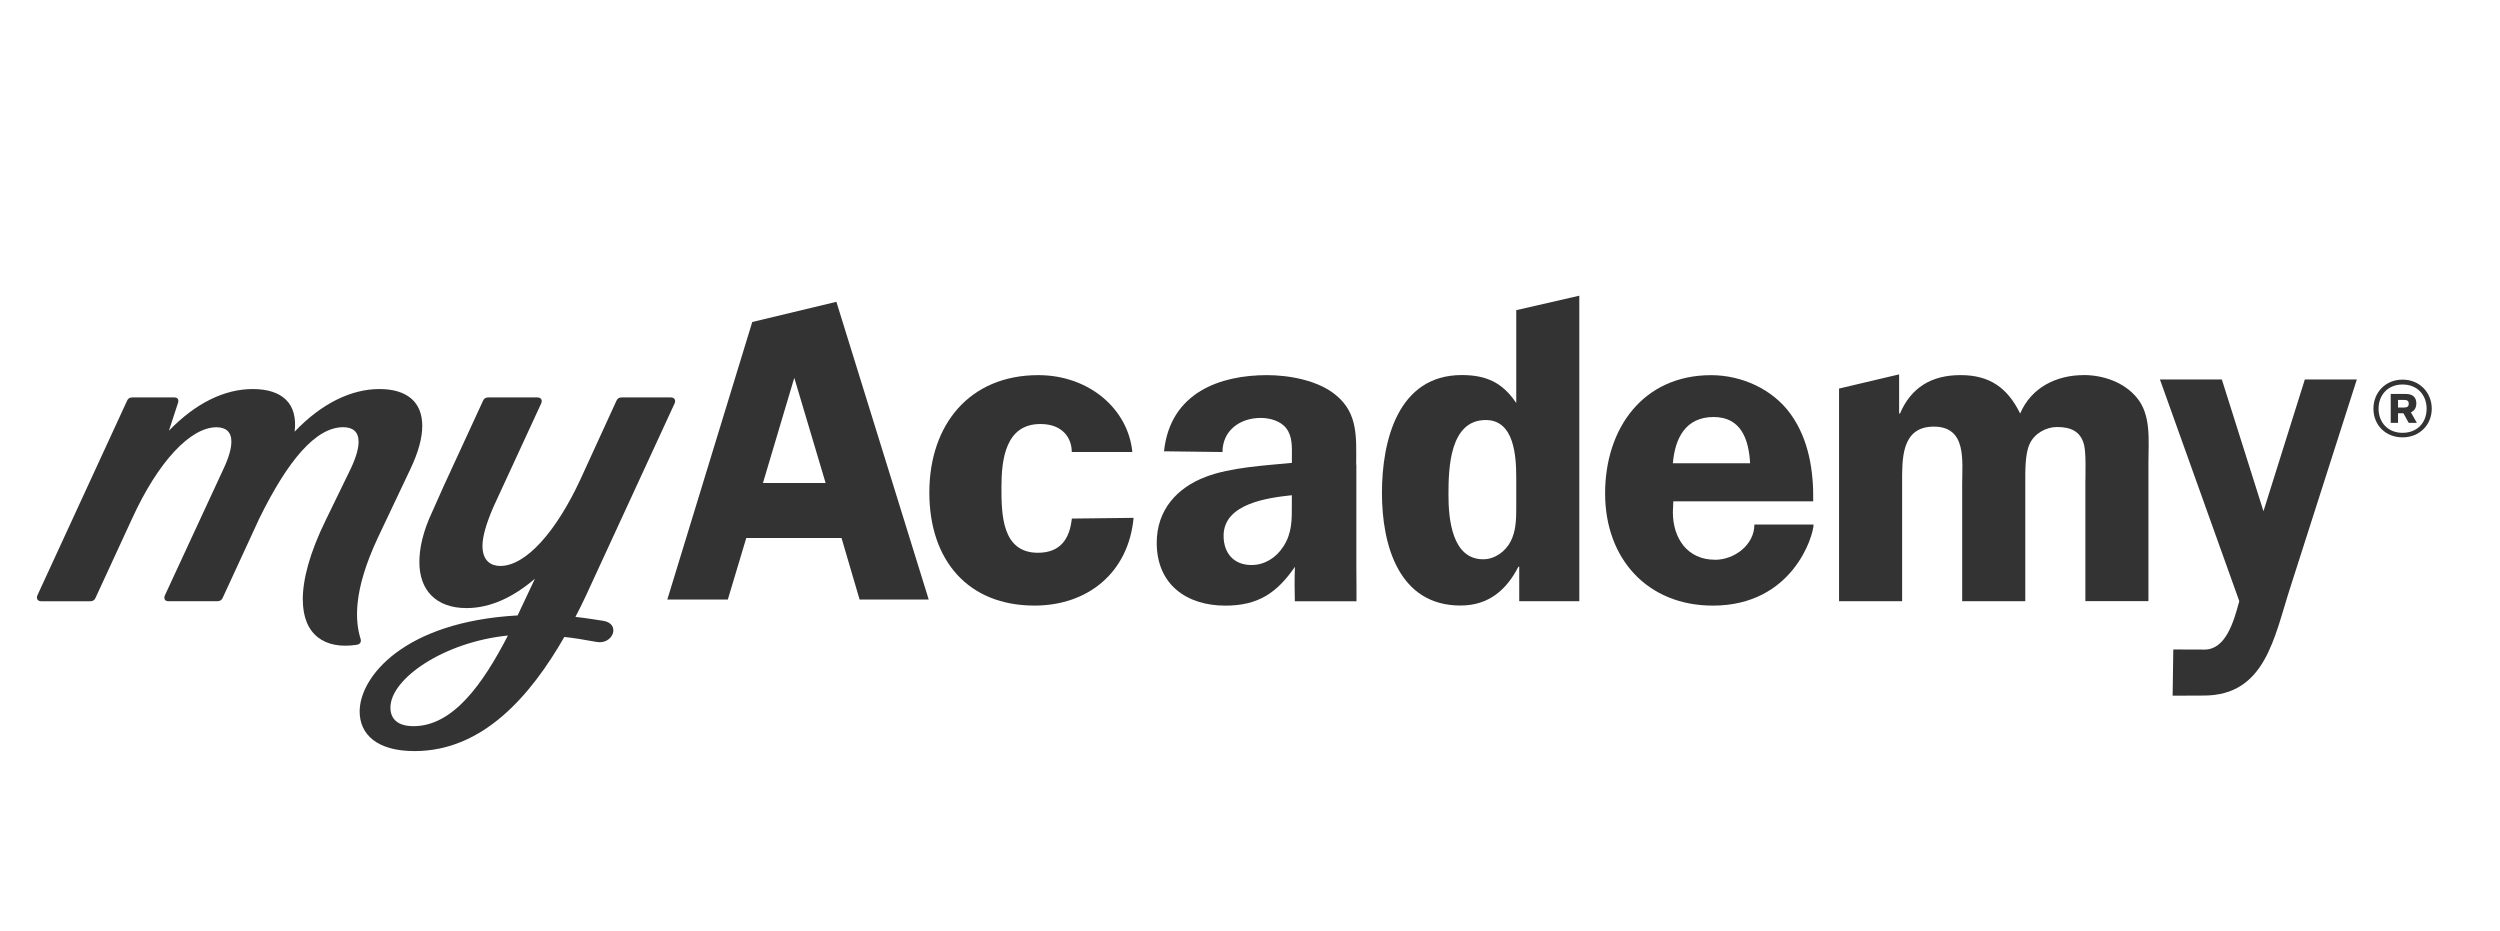
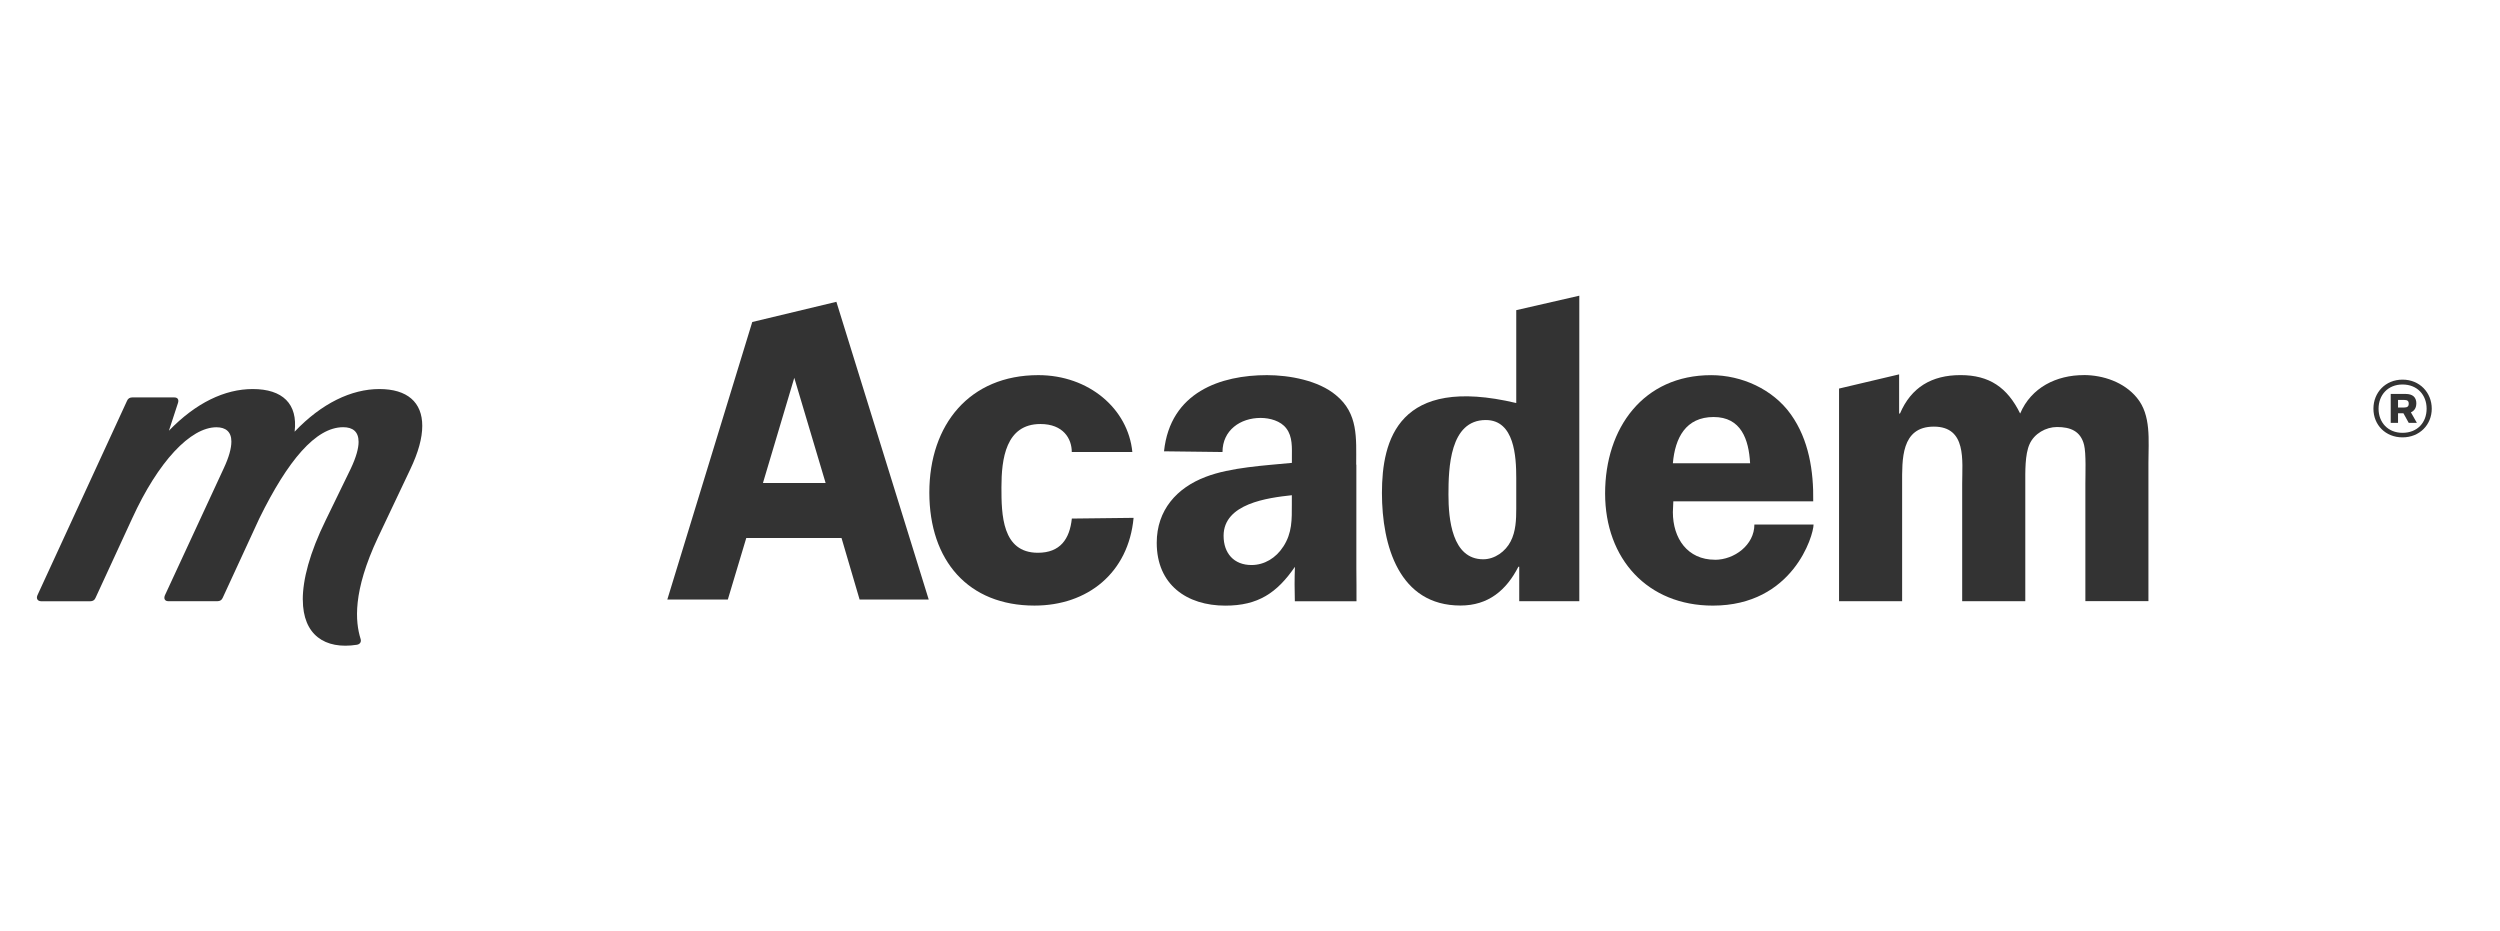
<svg xmlns="http://www.w3.org/2000/svg" width="94" height="35" viewBox="0 0 94 35" fill="none">
  <path d="M11.384 22.549C11.384 21.794 11.637 20.799 12.253 19.546L13.194 17.611C13.393 17.187 13.483 16.855 13.483 16.617C13.483 16.229 13.265 16.063 12.903 16.063C11.872 16.063 10.821 17.315 9.752 19.49L8.375 22.475C8.339 22.566 8.266 22.605 8.176 22.605H6.328C6.201 22.605 6.147 22.513 6.201 22.383L8.411 17.613C8.61 17.189 8.7 16.857 8.7 16.6C8.7 16.231 8.482 16.065 8.139 16.065C7.161 16.065 5.948 17.355 4.97 19.492L3.593 22.477C3.558 22.568 3.485 22.607 3.395 22.607H1.551C1.423 22.607 1.352 22.515 1.406 22.385L3.29 18.296L4.775 15.073C4.811 14.981 4.884 14.943 4.974 14.943H6.55C6.677 14.943 6.732 15.018 6.694 15.146L6.351 16.195C7.366 15.146 8.452 14.628 9.502 14.628C10.626 14.628 11.204 15.182 11.078 16.231C12.093 15.163 13.215 14.628 14.265 14.628C15.316 14.628 15.877 15.127 15.877 16.01C15.877 16.47 15.732 17.004 15.425 17.649L14.211 20.21C13.251 22.255 13.359 23.377 13.558 24.022C13.594 24.133 13.539 24.225 13.414 24.244C12.219 24.429 11.386 23.875 11.386 22.549H11.384Z" fill="#333333" />
-   <path d="M13.523 26.751C13.523 25.461 15.171 23.379 19.462 23.14L20.114 21.759C19.3 22.459 18.43 22.864 17.543 22.864C16.402 22.864 15.768 22.2 15.768 21.133C15.768 20.599 15.912 19.973 16.239 19.273L16.674 18.296L18.16 15.073C18.195 14.981 18.268 14.943 18.358 14.943H20.206C20.334 14.943 20.405 15.034 20.351 15.164L18.557 19.051C18.268 19.715 18.141 20.194 18.141 20.524C18.141 21.095 18.467 21.28 18.811 21.28C19.771 21.28 20.912 19.99 21.818 18.038L23.176 15.073C23.212 14.981 23.285 14.943 23.375 14.943H25.222C25.35 14.943 25.421 15.034 25.367 15.164L22.36 21.684C22.142 22.163 21.908 22.679 21.636 23.196C21.979 23.232 22.324 23.287 22.686 23.343C23.356 23.453 23.048 24.264 22.414 24.134C21.998 24.06 21.6 23.988 21.219 23.95C19.951 26.159 18.158 28.241 15.588 28.241C14.175 28.241 13.523 27.615 13.523 26.749V26.751ZM19.099 23.896C16.691 24.137 14.68 25.518 14.68 26.604C14.68 27.046 14.969 27.304 15.548 27.304C17.034 27.304 18.156 25.72 19.098 23.896H19.099Z" fill="#333333" />
  <path d="M39.025 20.784C37.671 20.784 37.654 19.338 37.654 18.323C37.654 17.256 37.815 15.943 39.121 15.943C39.976 15.943 40.299 16.491 40.299 16.996H42.576C42.419 15.374 40.944 14.105 39.04 14.105C36.459 14.105 34.943 15.96 34.943 18.521C34.943 21.082 36.41 22.77 38.896 22.77C40.896 22.77 42.43 21.54 42.623 19.471L40.301 19.498C40.22 20.269 39.864 20.784 39.025 20.784Z" fill="#333333" />
  <path d="M48.249 20.555C47.975 20.982 47.539 21.245 47.056 21.245C46.395 21.245 46.007 20.803 46.007 20.146C46.007 18.931 47.669 18.719 48.573 18.62V18.95C48.573 19.54 48.59 20.032 48.25 20.556M50.993 17.469C50.993 16.467 51.074 15.55 50.235 14.861C49.573 14.302 48.475 14.105 47.637 14.105C45.911 14.105 44.002 14.735 43.767 16.969L45.966 16.996C45.966 16.175 46.639 15.714 47.397 15.714C47.751 15.714 48.157 15.828 48.365 16.107C48.607 16.418 48.575 16.845 48.575 17.208V17.404C47.575 17.503 46.268 17.57 45.331 17.931C44.251 18.341 43.493 19.177 43.493 20.41C43.493 21.984 44.623 22.772 46.074 22.772C47.301 22.772 48.012 22.297 48.689 21.312C48.672 21.74 48.674 22.213 48.686 22.608H51.004C51.01 22.213 50.999 21.787 50.999 21.36V17.471L50.993 17.469Z" fill="#333333" />
  <path d="M64.433 15.68C65.464 15.68 65.755 16.518 65.804 17.419H62.9C62.981 16.466 63.384 15.68 64.433 15.68ZM64.481 21.046C63.45 21.046 62.9 20.243 62.9 19.258L62.917 18.85H68.177C68.194 17.716 68.016 16.535 67.338 15.583C66.661 14.631 65.483 14.106 64.339 14.106C61.789 14.106 60.352 16.092 60.352 18.554C60.352 21.015 61.951 22.771 64.403 22.771C67.415 22.771 68.19 20.13 68.19 19.722H65.965C65.965 20.493 65.209 21.048 64.483 21.048" fill="#333333" />
-   <path d="M85.107 19.224L83.541 14.267H81.213L84.197 22.603C83.987 23.392 83.682 24.424 82.89 24.424L81.716 24.42L81.691 26.158L82.858 26.153C85.182 26.153 85.505 23.968 86.117 22.081L88.617 14.268H86.662L85.105 19.226L85.107 19.224Z" fill="#333333" />
  <path d="M90.39 15.323H90.166V15.037H90.39C90.521 15.037 90.568 15.077 90.568 15.18C90.568 15.283 90.515 15.323 90.39 15.323ZM90.855 15.176C90.855 14.936 90.72 14.812 90.448 14.812H89.891V15.899H90.166V15.54H90.369L90.568 15.899H90.874L90.65 15.504C90.776 15.451 90.853 15.336 90.853 15.174" fill="#333333" />
  <path d="M90.335 16.274C89.783 16.274 89.434 15.881 89.434 15.367C89.434 14.854 89.783 14.457 90.335 14.457C90.886 14.457 91.241 14.846 91.241 15.367C91.241 15.888 90.892 16.274 90.335 16.274ZM90.335 14.274C89.695 14.274 89.241 14.757 89.241 15.367C89.241 15.978 89.695 16.445 90.335 16.445C90.975 16.445 91.434 15.972 91.434 15.367C91.434 14.762 90.98 14.274 90.335 14.274Z" fill="#333333" />
  <path d="M28.687 18.16L29.865 14.206L31.043 18.16H28.687ZM28.285 12.107L25.091 22.543H27.366L28.06 20.228H31.641L32.321 22.543H34.92L31.448 11.348L28.285 12.107Z" fill="#333333" />
-   <path d="M57.011 19.127C57.011 19.537 56.996 19.98 56.801 20.356C56.608 20.735 56.204 21.029 55.769 21.029C54.591 21.029 54.462 19.503 54.462 18.6C54.462 17.598 54.51 15.793 55.865 15.793C56.945 15.793 57.011 17.171 57.011 17.976V19.125V19.127ZM57.011 15.154C56.495 14.383 55.882 14.102 54.962 14.102C52.574 14.102 51.961 16.549 51.961 18.535C51.961 20.522 52.608 22.768 54.914 22.768C55.962 22.768 56.639 22.193 57.092 21.308H57.123V22.604H59.382V11.118L57.011 11.662V15.154Z" fill="#333333" />
+   <path d="M57.011 19.127C57.011 19.537 56.996 19.98 56.801 20.356C56.608 20.735 56.204 21.029 55.769 21.029C54.591 21.029 54.462 19.503 54.462 18.6C54.462 17.598 54.51 15.793 55.865 15.793C56.945 15.793 57.011 17.171 57.011 17.976V19.125V19.127ZM57.011 15.154C52.574 14.102 51.961 16.549 51.961 18.535C51.961 20.522 52.608 22.768 54.914 22.768C55.962 22.768 56.639 22.193 57.092 21.308H57.123V22.604H59.382V11.118L57.011 11.662V15.154Z" fill="#333333" />
  <path d="M78.346 14.104C77.329 14.104 76.376 14.564 75.958 15.549C75.474 14.564 74.797 14.104 73.714 14.104C72.632 14.104 71.859 14.564 71.439 15.549H71.407V14.076L69.148 14.61V22.605H71.52V18.192C71.52 17.289 71.471 16.041 72.713 16.041C73.954 16.041 73.778 17.322 73.778 18.192V22.605H76.151V18.192C76.151 17.747 76.134 17.091 76.312 16.698C76.489 16.302 76.926 16.056 77.344 16.056C77.843 16.056 78.231 16.205 78.361 16.728C78.442 17.041 78.41 17.86 78.41 18.19V22.603H80.781V17.402C80.781 16.564 80.893 15.612 80.346 14.955C79.864 14.366 79.072 14.102 78.346 14.102" fill="#333333" />
</svg>